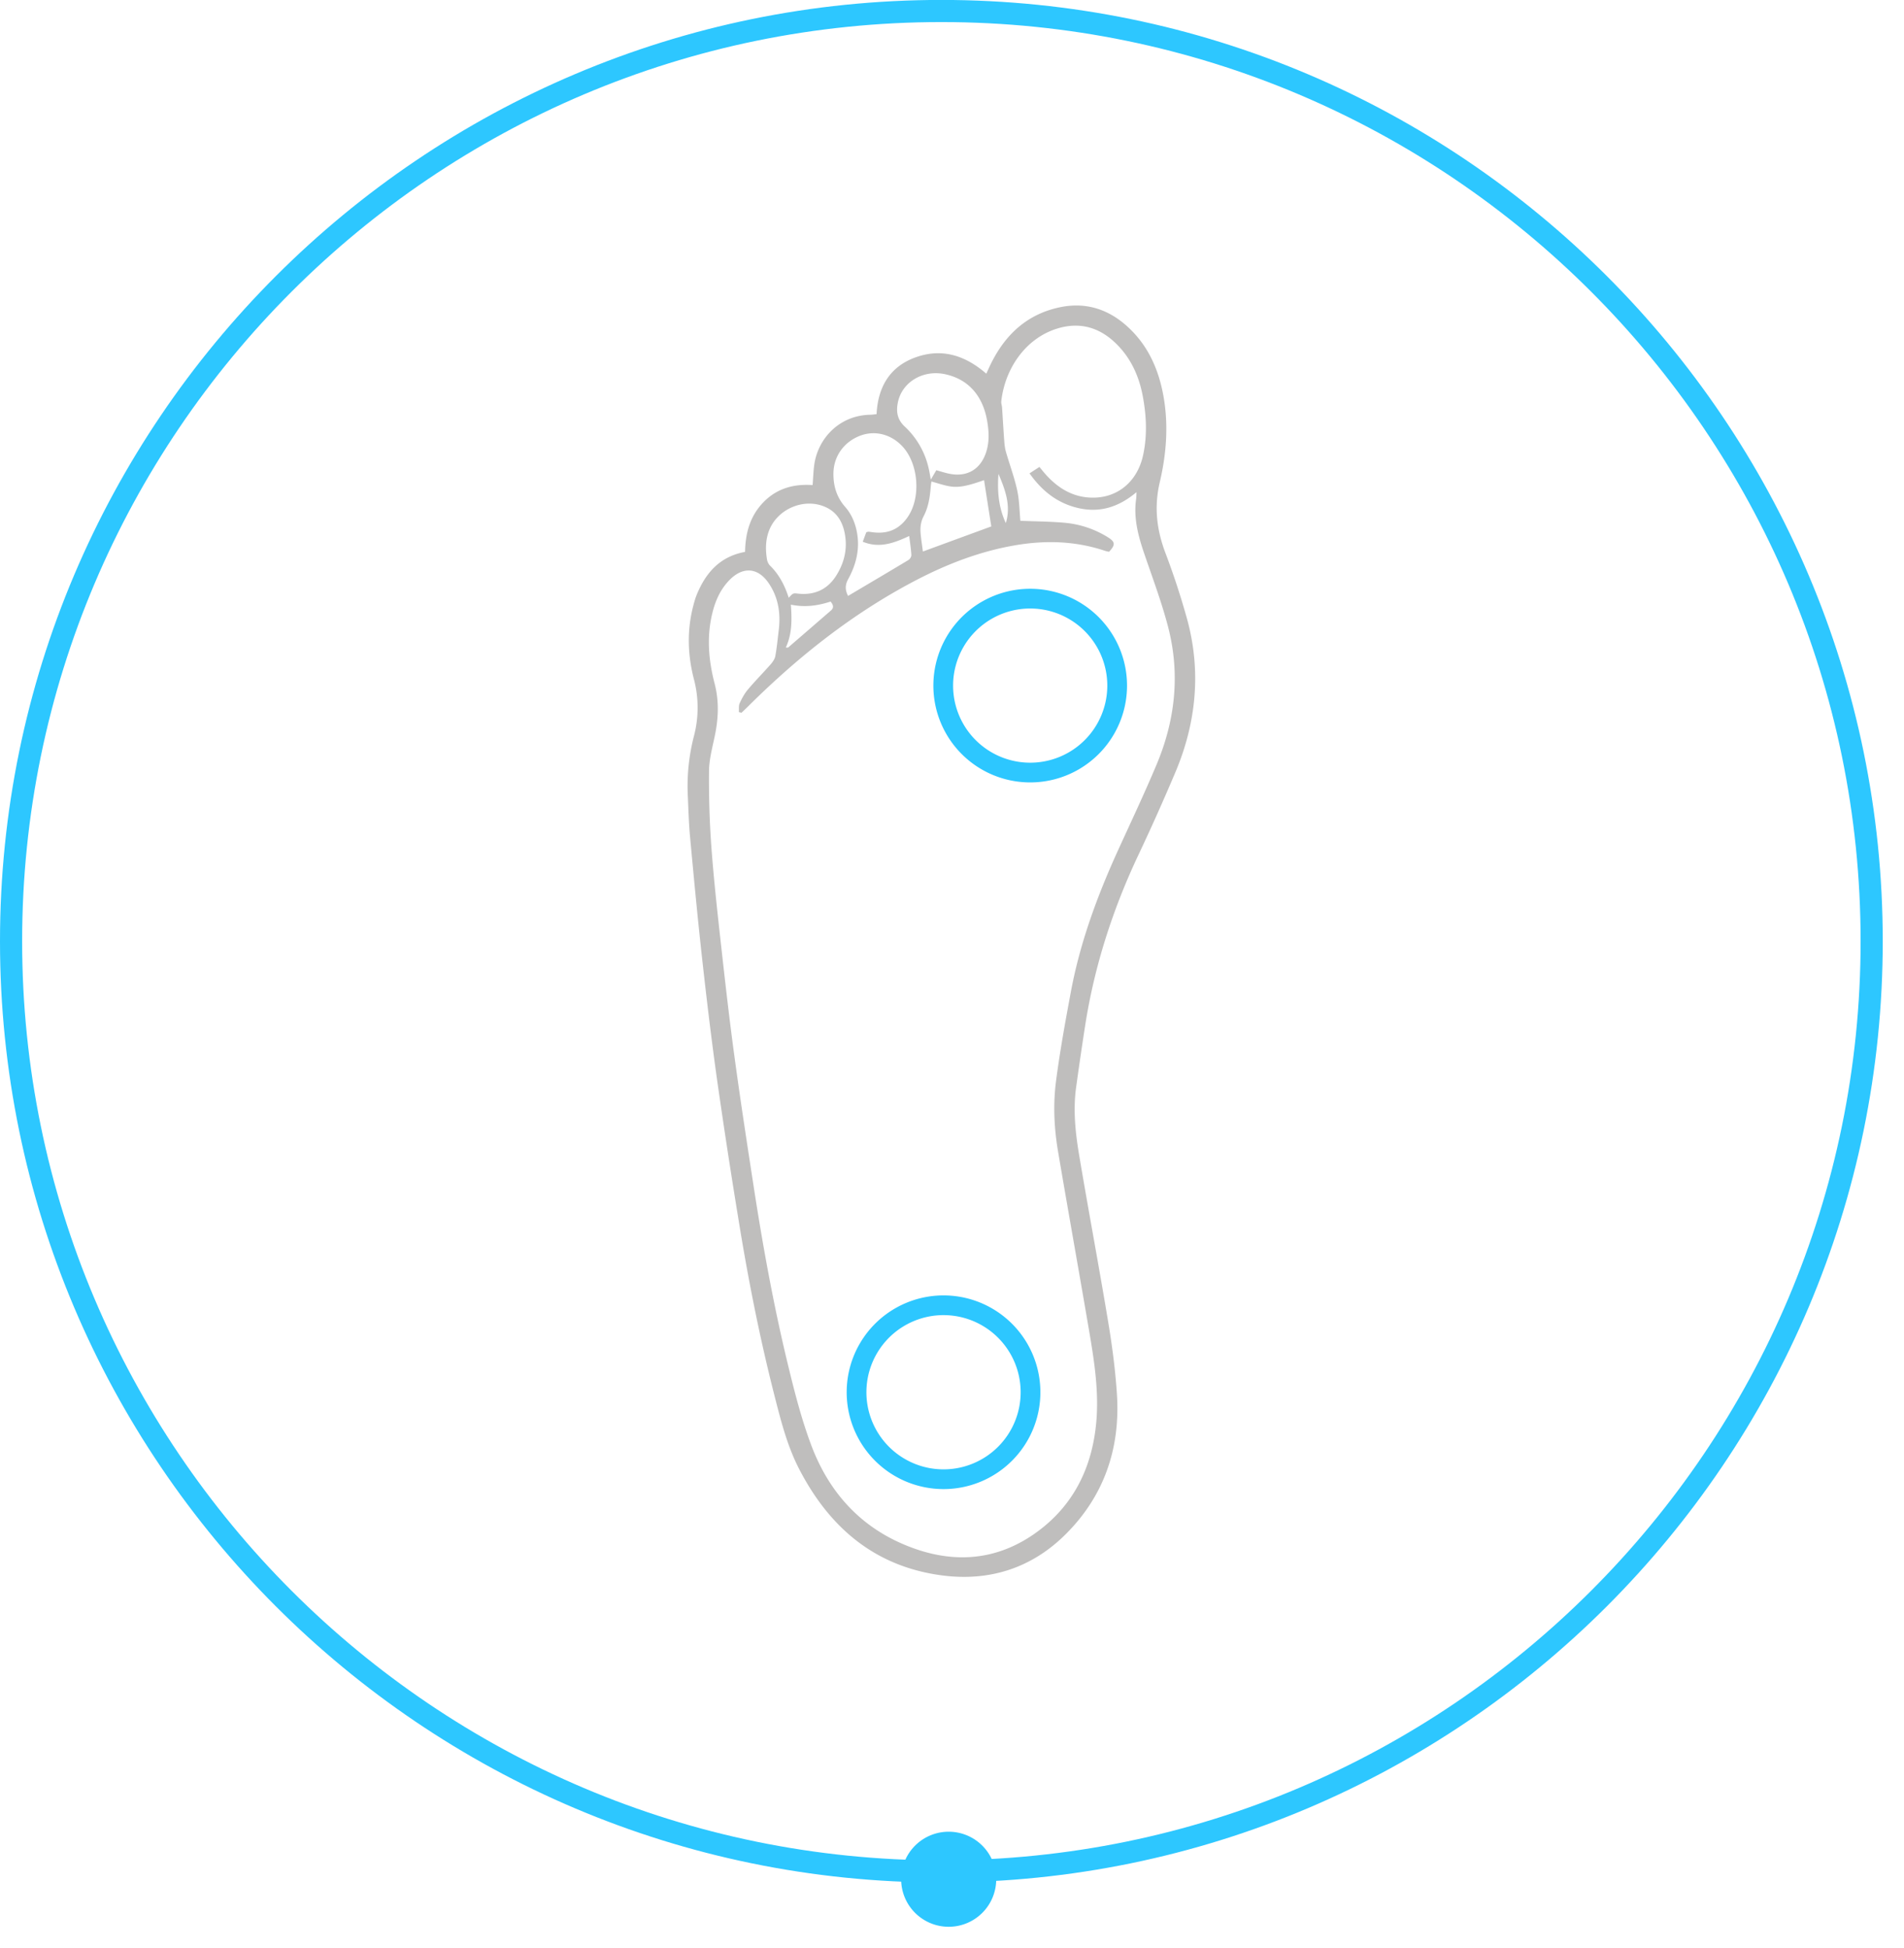
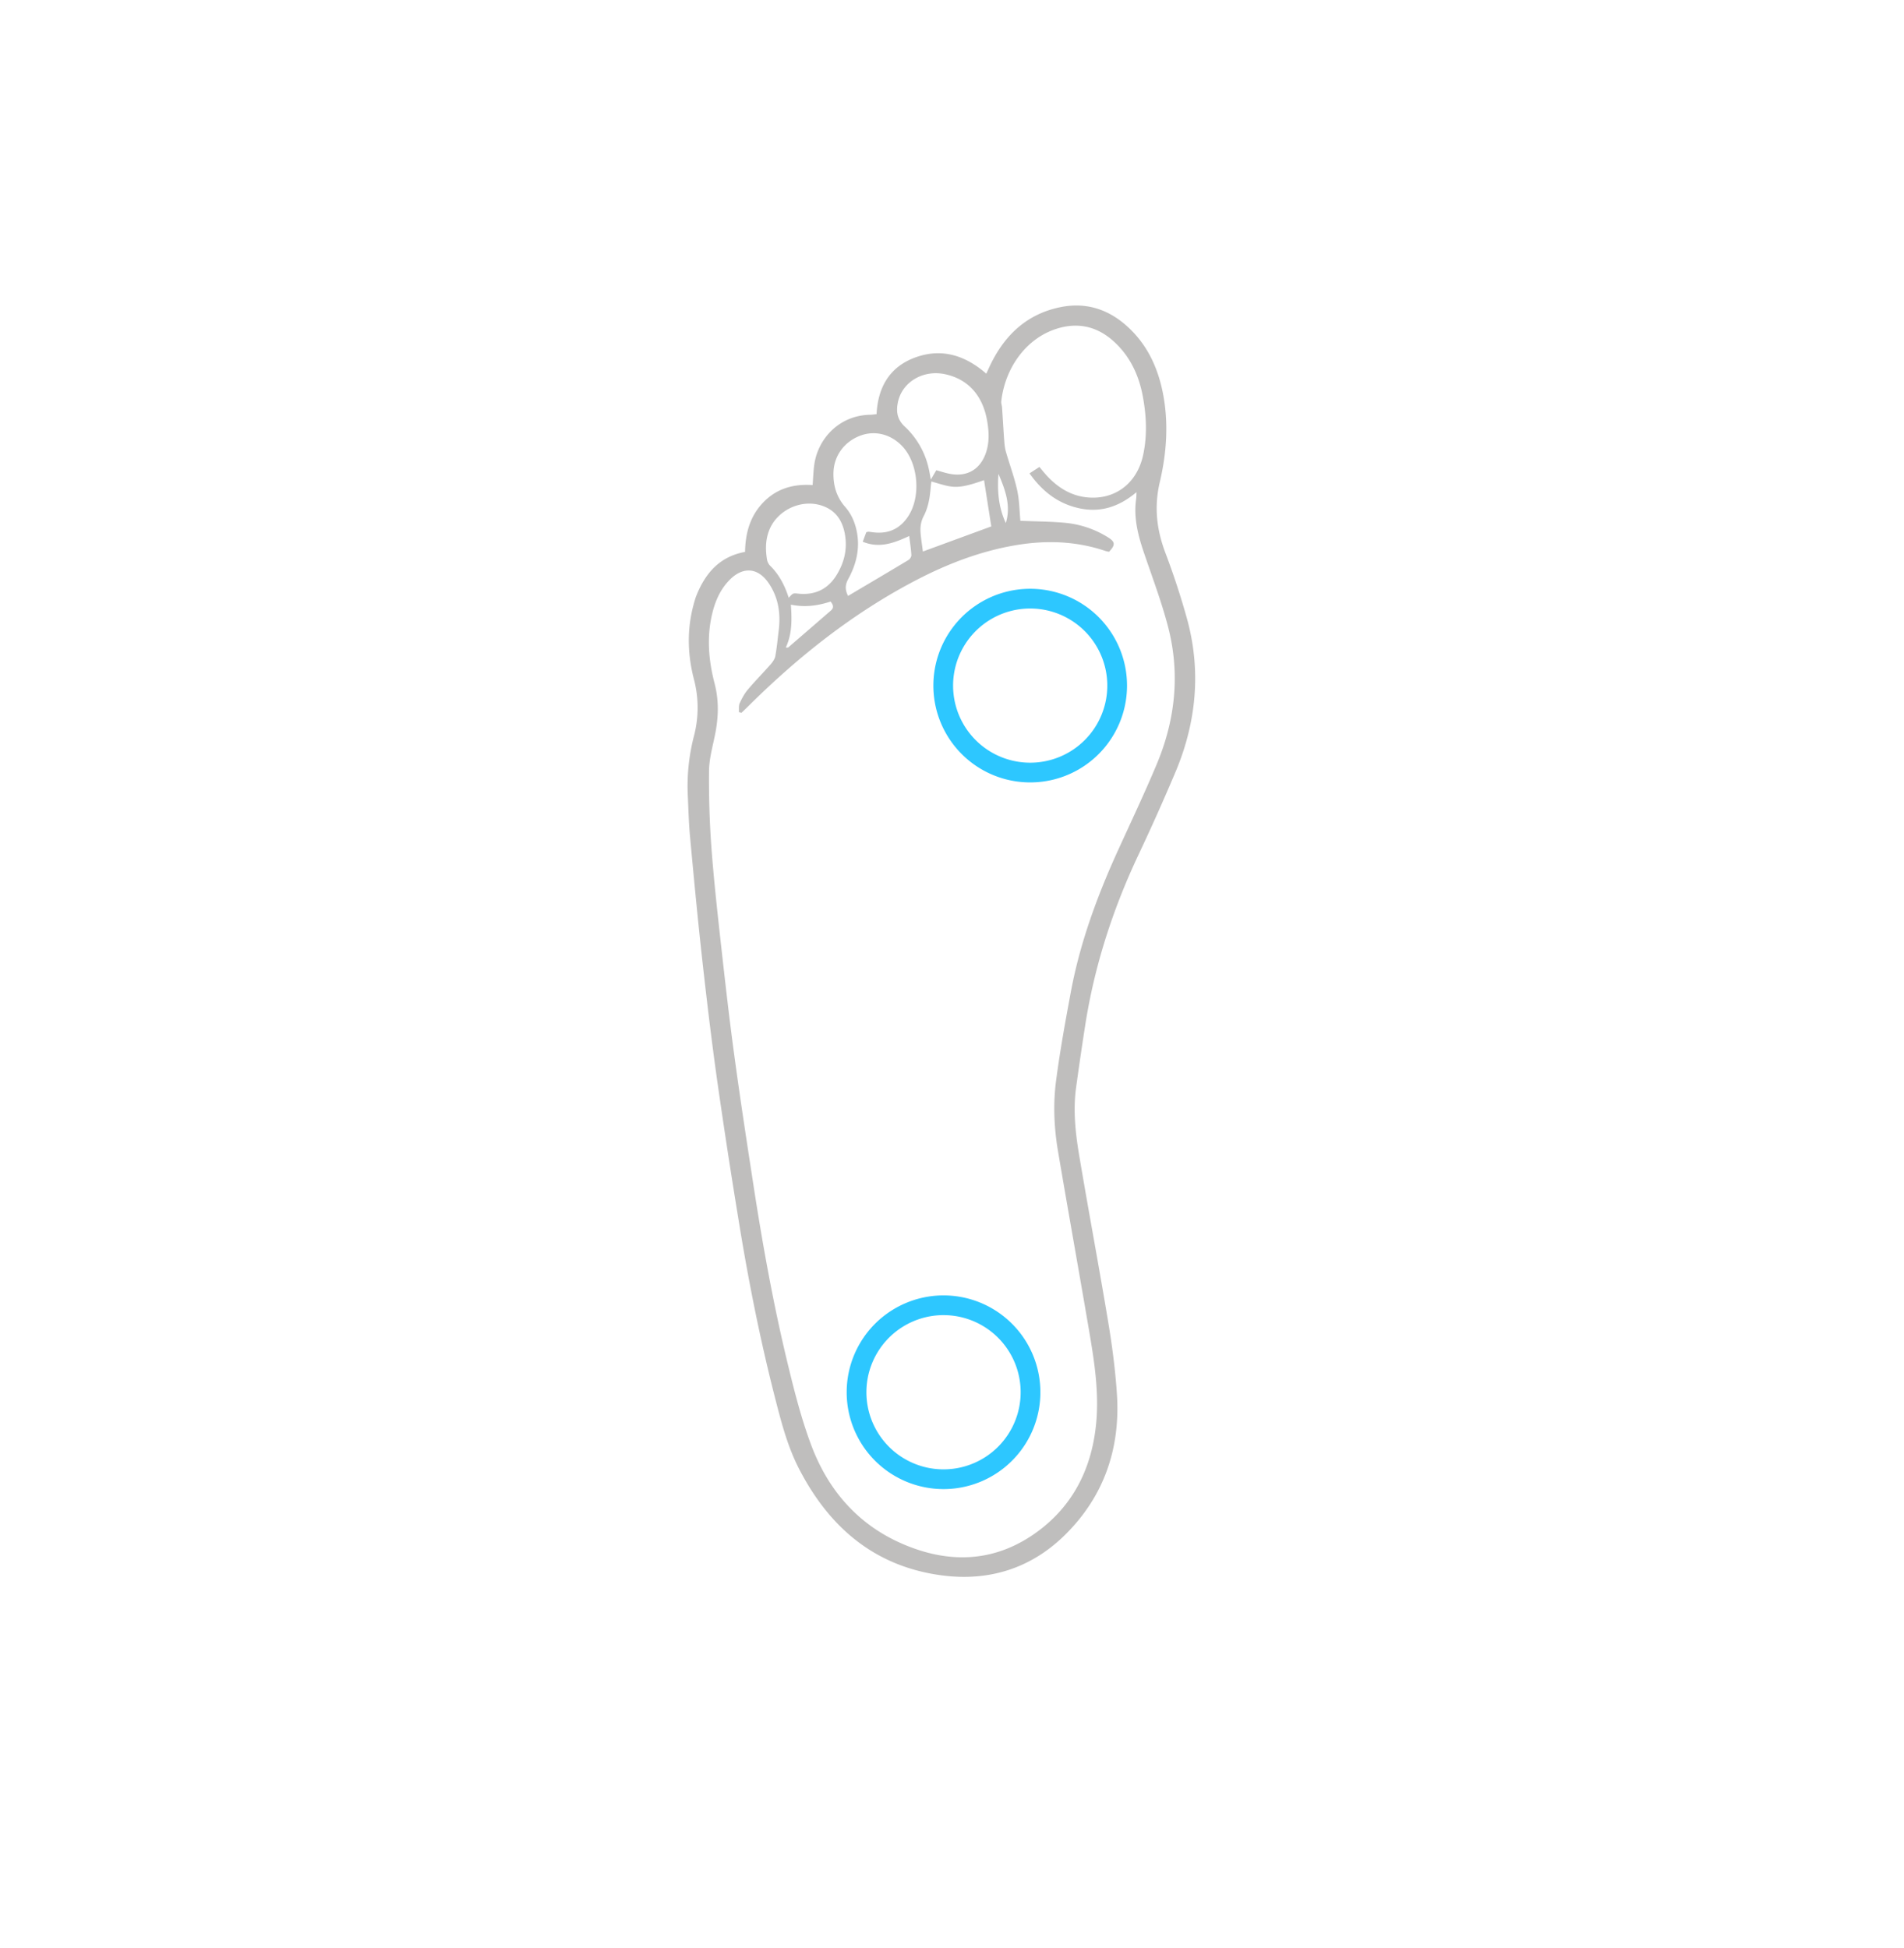
<svg xmlns="http://www.w3.org/2000/svg" width="86" height="88" viewBox="0 0 86 88">
  <title>fuss7</title>
  <g fill="none" fill-rule="evenodd">
-     <path d="M42.804 87.036a2.147 2.147 0 1 0 0-4.293 2.147 2.147 0 0 0 0 4.293" fill="#2DC7FF" />
    <path d="M33.653 24.93c.014-.863.233-1.628.83-2.244.603-.62 1.362-.834 2.221-.774.028-.346.034-.666.084-.98.181-1.124 1.117-2.174 2.527-2.197.08-.002.16-.015.278-.027.061-1.244.615-2.18 1.826-2.588 1.167-.395 2.202-.047 3.13.76.074-.162.137-.304.207-.445.648-1.317 1.63-2.238 3.098-2.551 1.12-.24 2.116.044 2.975.784.926.799 1.437 1.835 1.682 3.018.284 1.375.19 2.75-.126 4.095-.259 1.102-.146 2.122.242 3.163a34.261 34.261 0 0 1 1.005 3.069c.622 2.321.401 4.604-.516 6.81a98.917 98.917 0 0 1-1.75 3.91c-1.124 2.408-1.929 4.913-2.343 7.539a157.72 157.72 0 0 0-.416 2.839c-.142 1.027-.035 2.05.135 3.062.421 2.51.893 5.014 1.31 7.526.18 1.075.322 2.162.395 3.248.168 2.471-.575 4.647-2.35 6.395-1.527 1.502-3.415 2.097-5.528 1.825-3.036-.392-5.099-2.15-6.472-4.806-.549-1.063-.835-2.218-1.128-3.366-.678-2.664-1.205-5.361-1.64-8.076a304.543 304.543 0 0 1-.942-6.154c-.258-1.843-.477-3.69-.682-5.54-.2-1.809-.37-3.622-.538-5.434-.058-.63-.073-1.265-.103-1.898a9.04 9.04 0 0 1 .281-2.647 5.047 5.047 0 0 0 0-2.557c-.286-1.1-.322-2.21-.032-3.32.047-.183.098-.366.171-.538.407-.971 1.04-1.694 2.17-1.901m-.162 7.267l-.119-.03c.01-.136-.015-.286.037-.4.1-.22.218-.438.372-.62.33-.392.692-.756 1.03-1.141.092-.105.184-.238.208-.37.07-.383.105-.773.153-1.16.096-.76-.013-1.483-.449-2.127-.483-.715-1.164-.768-1.768-.154-.409.415-.638.924-.777 1.485-.268 1.078-.175 2.15.1 3.203.202.782.173 1.543.015 2.319-.11.54-.264 1.087-.269 1.63-.01 1.158.024 2.32.11 3.475.111 1.493.278 2.981.443 4.47.185 1.66.373 3.322.6 4.978.262 1.936.56 3.868.857 5.8.42 2.73.913 5.45 1.565 8.135.295 1.216.607 2.436 1.047 3.605.756 2.007 2.088 3.558 4.084 4.431 2.16.947 4.278.856 6.198-.591 1.658-1.25 2.453-3.01 2.6-5.056.096-1.367-.123-2.718-.353-4.062-.456-2.67-.934-5.336-1.387-8.006-.179-1.056-.228-2.129-.089-3.188.176-1.348.42-2.688.67-4.026.42-2.252 1.212-4.383 2.162-6.46.577-1.262 1.17-2.518 1.707-3.797.851-2.021 1.074-4.12.513-6.253-.29-1.104-.694-2.18-1.064-3.264-.277-.81-.497-1.625-.37-2.494.011-.08.008-.163.015-.297-.792.666-1.636.938-2.603.724-.954-.212-1.659-.768-2.229-1.573l.447-.29c.1.12.183.226.272.326.51.572 1.121.979 1.9 1.05 1.25.116 2.24-.642 2.513-1.916.191-.884.148-1.774-.016-2.654-.177-.948-.573-1.799-1.297-2.463-.747-.685-1.618-.893-2.587-.588-1.43.45-2.349 1.826-2.508 3.284-.01.09.03.184.035.278.035.51.063 1.02.101 1.53.012.154.03.313.072.462.167.581.381 1.151.51 1.74.102.468.104.956.145 1.384.674.027 1.346.03 2.013.09a4.436 4.436 0 0 1 1.938.652c.342.212.345.348.053.659-.063-.017-.13-.026-.193-.049-1.309-.436-2.64-.48-3.994-.255-1.614.27-3.117.848-4.557 1.601-2.823 1.477-5.289 3.433-7.542 5.67-.103.103-.209.203-.314.303m5.636-8.155c.051-.012.077-.024.102-.023.054.004.107.014.161.02.693.101 1.241-.123 1.632-.718.585-.889.458-2.4-.273-3.169-.522-.549-1.252-.725-1.92-.462-.719.284-1.172.924-1.185 1.68-.01.573.144 1.09.53 1.528.245.279.4.605.491.963.207.817.038 1.585-.355 2.3-.159.29-.127.514-.006.758.931-.552 1.835-1.084 2.733-1.625.065-.04.131-.149.127-.221-.016-.276-.059-.549-.097-.86-.693.322-1.352.566-2.099.258l.16-.428m3.162-2.802c.194.053.36.108.53.146.85.197 1.495-.184 1.74-1.021.132-.453.105-.907.025-1.363-.199-1.143-.864-1.88-1.903-2.1-.983-.21-1.933.348-2.125 1.264-.085.406-.044.775.306 1.1a3.67 3.67 0 0 1 1.076 1.864c.037.15.06.305.104.532l.247-.422m-6.666 5.762c.198-.215.198-.212.416-.188.74.081 1.33-.18 1.727-.809.325-.514.488-1.085.42-1.695-.068-.605-.306-1.134-.89-1.401-.974-.448-2.202.081-2.57 1.081-.155.419-.155.848-.085 1.277.016.1.067.212.138.282.405.398.661.88.844 1.453m6.06-2.09l3.09-1.134c-.109-.692-.219-1.392-.327-2.09-1.292.456-1.43.33-2.378.06-.01.082-.024.159-.03.236-.036.46-.104.919-.319 1.328-.148.283-.165.563-.132.86.026.24.062.48.096.74m-4.169 2.26c-.59.194-1.168.269-1.794.14.05.686.056 1.325-.23 1.94.071-.005.101.003.114-.01.642-.553 1.281-1.108 1.922-1.662.147-.128.115-.253-.012-.409m7.583-5.767c-.059.767.001 1.517.332 2.223.243-.796-.03-1.51-.332-2.223" fill="#BFBEBD" />
    <path d="M50.46 30.97a3.928 3.928 0 1 1-7.856 0 3.928 3.928 0 0 1 7.856 0zm-3.914 31.859a3.929 3.929 0 1 1-7.857-.002 3.929 3.929 0 0 1 7.857.002z" stroke="#2DC7FF" stroke-width=".891" stroke-linecap="round" />
-     <path d="M42.52 84.535c23.17 0 42.02-18.85 42.02-42.02C84.54 19.347 65.69.497 42.52.497S.5 19.346.5 42.517s18.85 42.02 42.02 42.02z" stroke="#2DC7FF" />
  </g>
</svg>